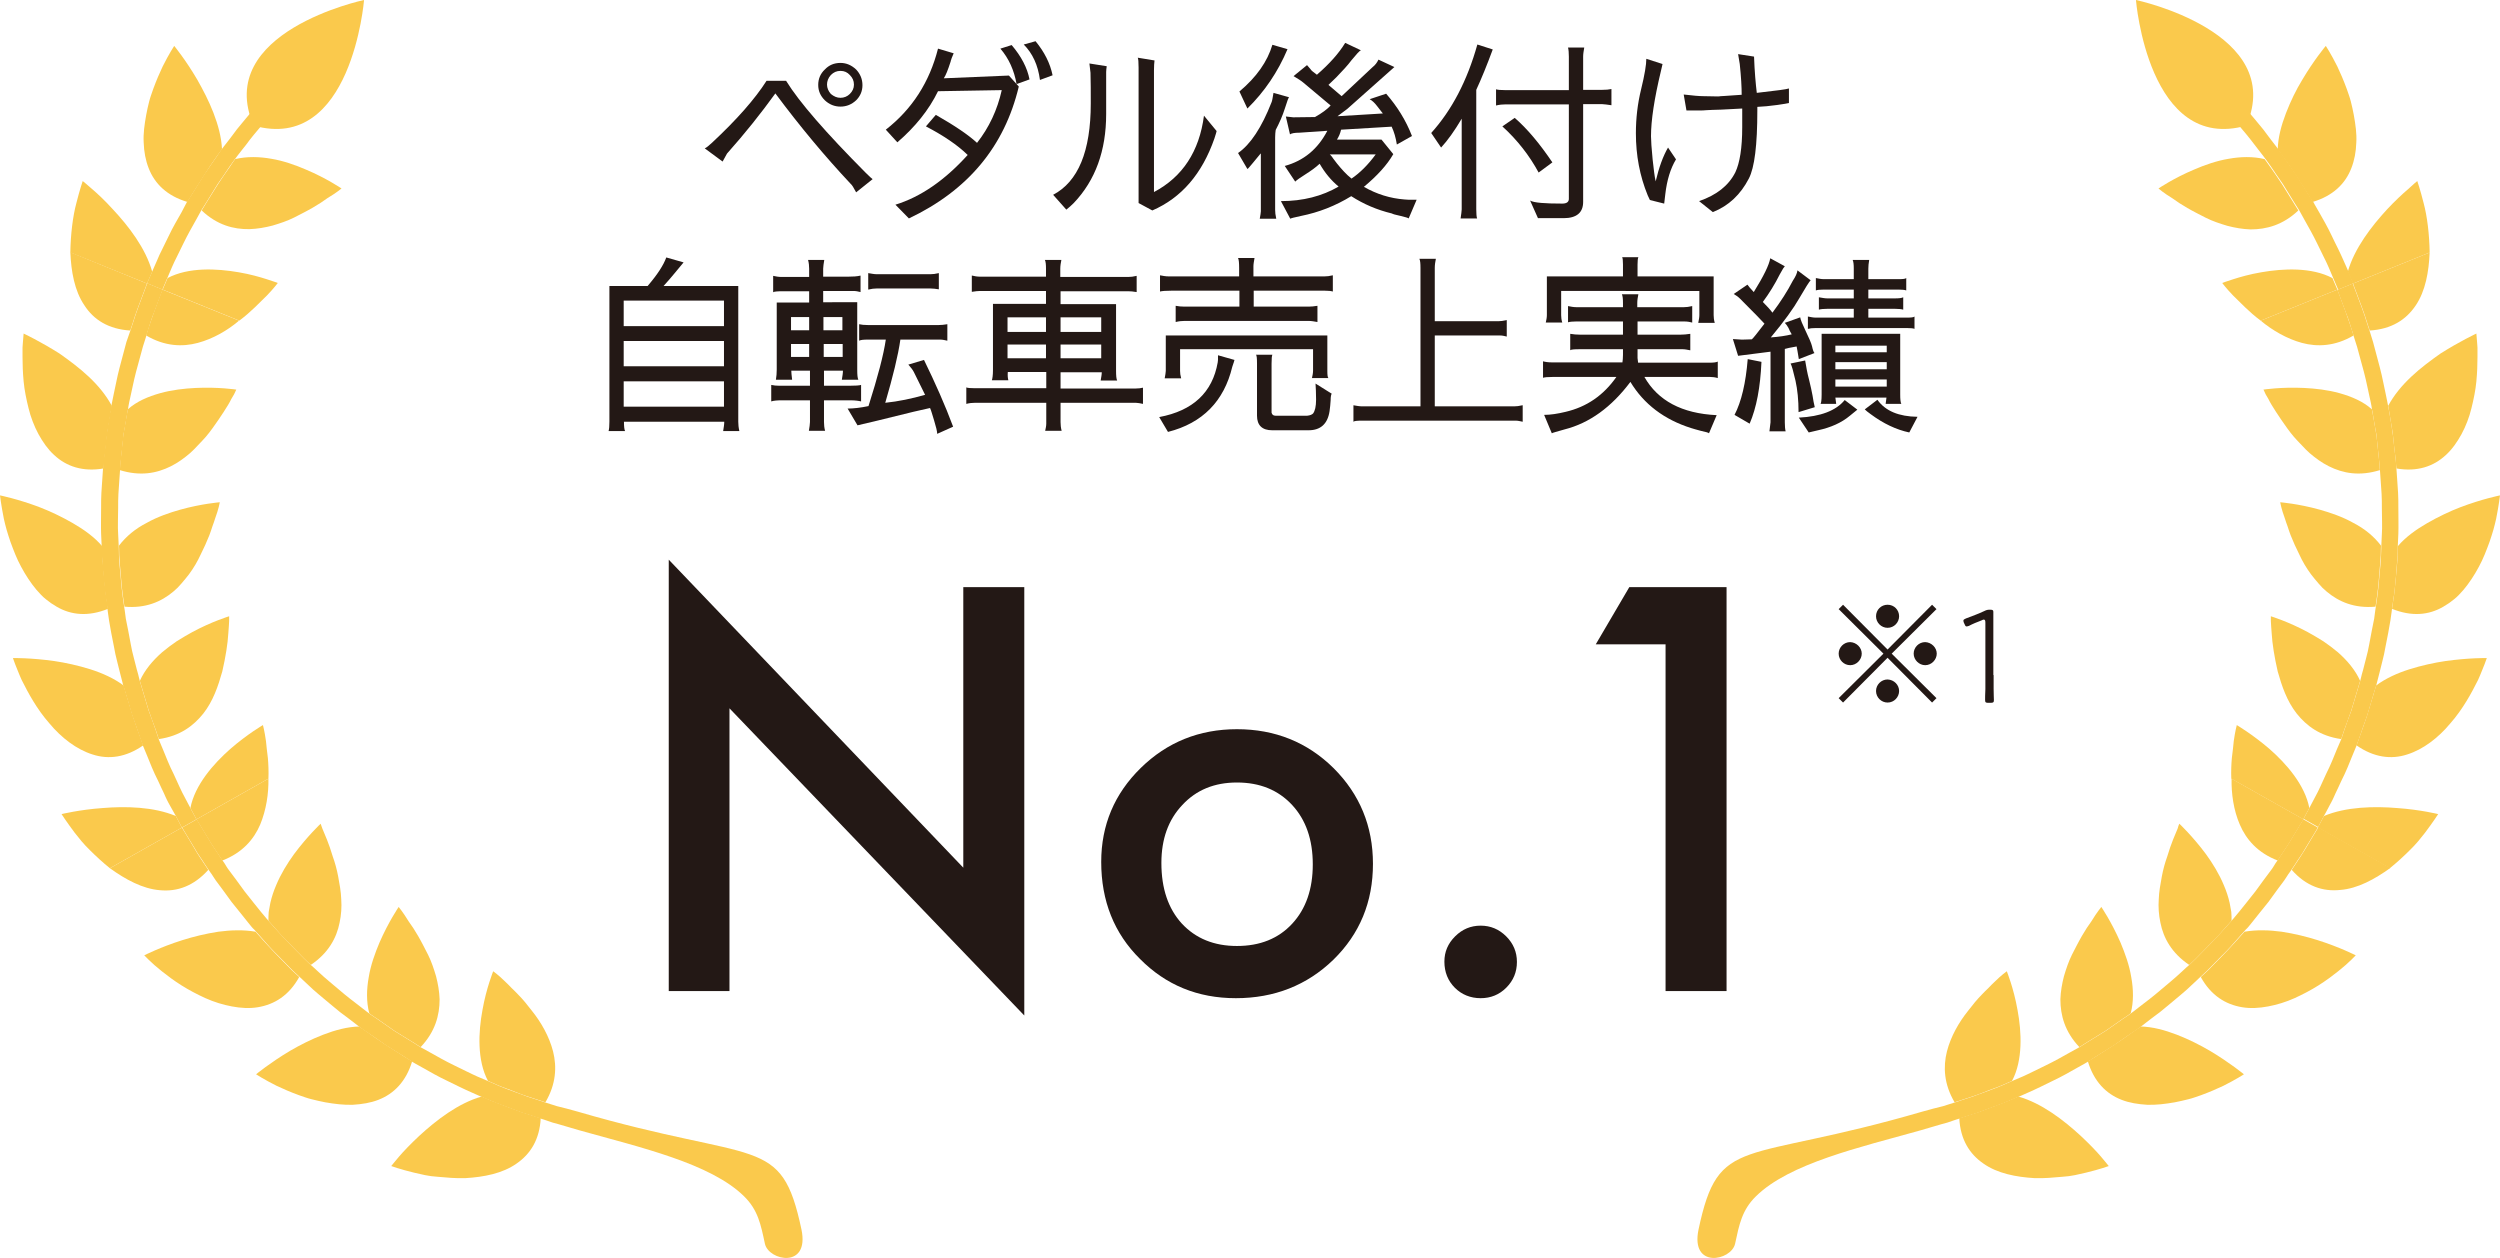
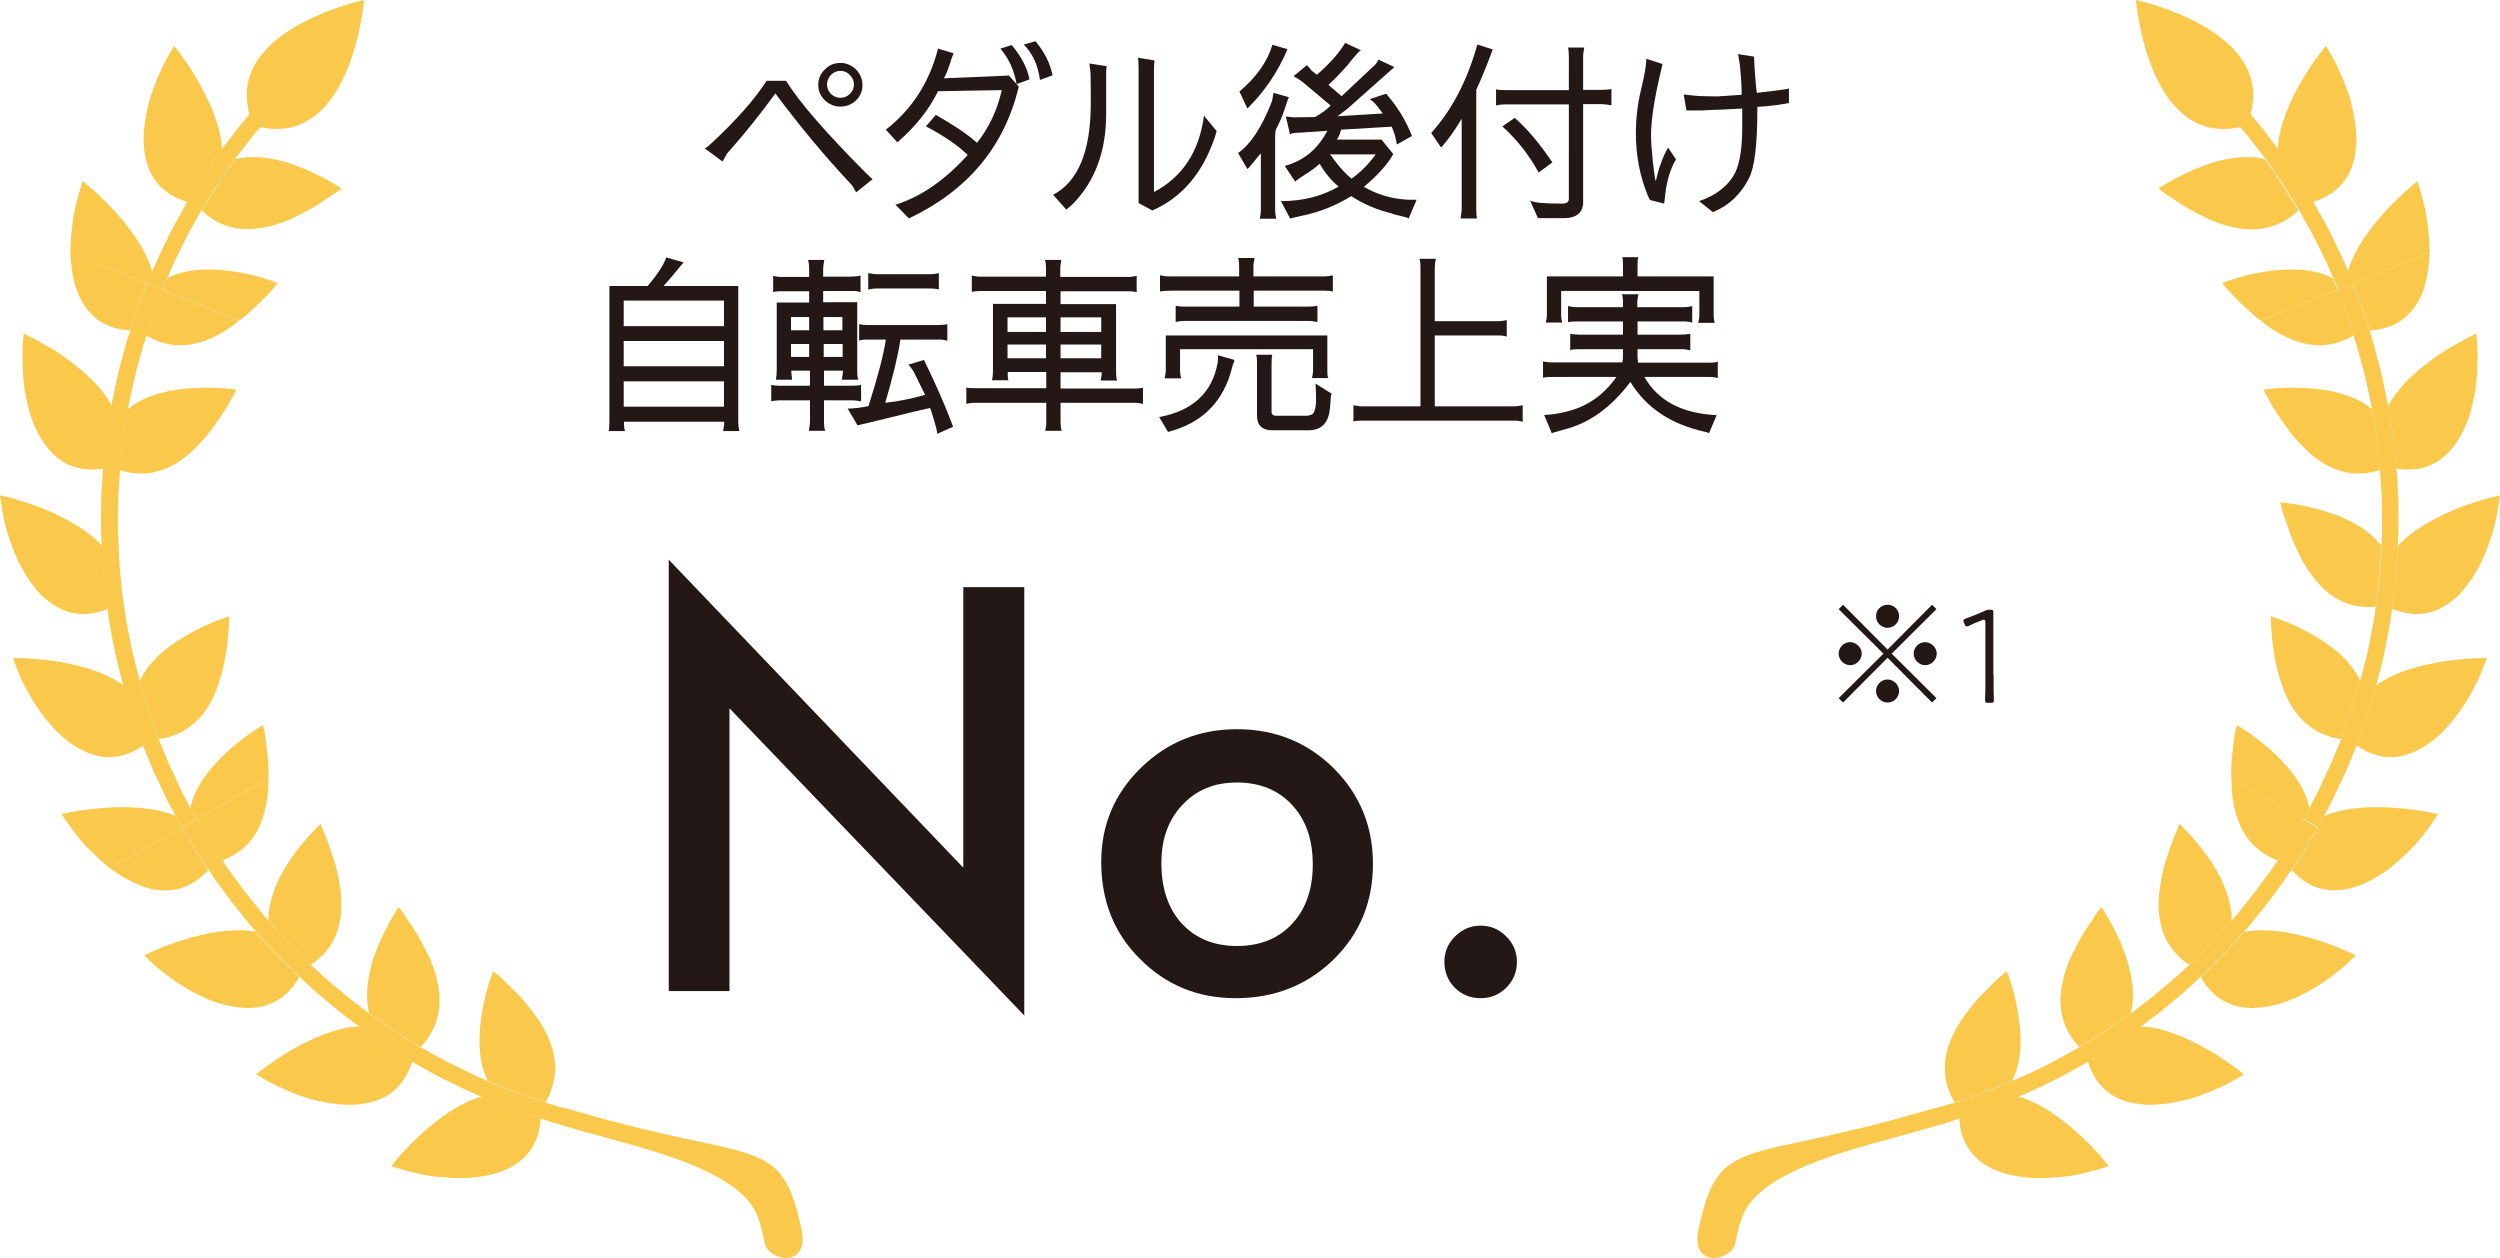
<svg xmlns="http://www.w3.org/2000/svg" version="1.1" id="レイヤー_1" x="0px" y="0px" viewBox="0 0 90.99 45.77" style="enable-background:new 0 0 90.99 45.77;" xml:space="preserve">
  <style type="text/css">
	.st0{fill:#FAC94C;}
	.st1{fill:#231815;}
</style>
  <g>
    <g>
      <g>
        <g>
          <path class="st0" d="M13.25,0c0,0-0.45,5.59-4.02,4.57C7.76,1.16,13.25,0,13.25,0z" />
          <g>
            <g>
              <path class="st0" d="M7.58,31.66c0,0-0.06-0.09-0.16-0.24C7.33,31.28,7.2,31.1,7.09,30.9c-0.23-0.39-0.47-0.78-0.47-0.78        L4,31.6c0.57,0.41,1.19,0.75,1.82,0.8C6.45,32.46,7.05,32.25,7.58,31.66z" />
              <path class="st0" d="M9.77,28.34l-2.62,1.48c0,0,0.23,0.38,0.46,0.76c0.11,0.19,0.24,0.37,0.33,0.51        c0.09,0.14,0.15,0.23,0.15,0.23c0.73-0.28,1.15-0.77,1.38-1.31C9.69,29.48,9.78,28.88,9.77,28.34z" />
              <path class="st0" d="M5.25,34.77c0,0,0.06,0.06,0.17,0.17c0.11,0.11,0.27,0.25,0.47,0.41c0.2,0.16,0.44,0.34,0.71,0.51        c0.27,0.17,0.57,0.33,0.88,0.47c0.31,0.14,0.64,0.24,0.96,0.3c0.32,0.06,0.64,0.08,0.94,0.03c0.61-0.1,1.14-0.43,1.51-1.1        c0,0-0.11-0.1-0.26-0.24c-0.15-0.15-0.35-0.36-0.55-0.56c-0.2-0.2-0.39-0.42-0.54-0.58c-0.14-0.16-0.24-0.27-0.24-0.27        c-0.11-0.02-0.22-0.03-0.33-0.04c-0.11-0.01-0.22-0.01-0.34-0.01c-0.22,0-0.45,0.02-0.68,0.05c-0.46,0.07-0.91,0.18-1.32,0.31        C5.84,34.47,5.25,34.77,5.25,34.77z" />
              <path class="st0" d="M11.67,29.98c0,0-0.48,0.45-0.97,1.11c-0.24,0.33-0.48,0.72-0.65,1.13c-0.09,0.21-0.16,0.42-0.21,0.64        c-0.02,0.11-0.04,0.22-0.06,0.33c-0.01,0.11-0.01,0.22-0.01,0.32c0,0,0.09,0.1,0.23,0.26c0.14,0.16,0.32,0.37,0.52,0.56        c0.2,0.2,0.39,0.4,0.54,0.55c0.15,0.14,0.25,0.24,0.25,0.24c0.64-0.43,0.94-0.98,1.05-1.54c0.06-0.28,0.08-0.57,0.06-0.85        c-0.01-0.28-0.06-0.55-0.11-0.82c-0.05-0.27-0.12-0.52-0.2-0.74c-0.07-0.23-0.14-0.44-0.21-0.61        c-0.07-0.17-0.13-0.31-0.17-0.41C11.69,30.03,11.67,29.98,11.67,29.98z" />
              <path class="st0" d="M9.32,39.1c0,0,0.29,0.19,0.75,0.42c0.23,0.11,0.51,0.23,0.81,0.34c0.15,0.05,0.3,0.11,0.47,0.15        c0.16,0.04,0.33,0.08,0.49,0.11c0.34,0.06,0.67,0.1,1,0.09c0.33-0.02,0.65-0.07,0.93-0.18c0.57-0.22,1.01-0.67,1.23-1.4        c0,0-0.49-0.3-0.97-0.61c-0.24-0.16-0.47-0.32-0.65-0.45c-0.09-0.06-0.16-0.11-0.22-0.15c-0.05-0.04-0.08-0.06-0.08-0.06        c-0.43,0.01-0.88,0.13-1.32,0.3c-0.44,0.17-0.85,0.38-1.21,0.59C9.83,38.68,9.32,39.1,9.32,39.1z" />
              <path class="st0" d="M14.51,33.01c0,0-0.37,0.54-0.7,1.3c-0.16,0.38-0.32,0.82-0.39,1.26c-0.08,0.44-0.09,0.89,0.02,1.31        c0,0,0.03,0.02,0.08,0.06c0.05,0.04,0.12,0.08,0.21,0.14c0.17,0.12,0.4,0.28,0.63,0.44c0.48,0.29,0.95,0.59,0.95,0.59        c0.53-0.56,0.69-1.16,0.69-1.74c-0.01-0.29-0.06-0.57-0.13-0.84c-0.08-0.27-0.17-0.54-0.29-0.78        c-0.06-0.12-0.12-0.24-0.18-0.35c-0.06-0.11-0.12-0.23-0.18-0.33c-0.12-0.21-0.24-0.39-0.35-0.54        C14.67,33.2,14.51,33.01,14.51,33.01z" />
              <path class="st0" d="M14.24,42.44c0,0,0.33,0.12,0.83,0.24c0.12,0.03,0.26,0.06,0.4,0.09c0.14,0.03,0.3,0.05,0.46,0.06        c0.32,0.03,0.66,0.06,1,0.05c0.68-0.04,1.36-0.17,1.87-0.53c0.51-0.35,0.84-0.88,0.88-1.65c0,0-0.13-0.04-0.34-0.11        c-0.1-0.03-0.22-0.07-0.35-0.11c-0.13-0.05-0.26-0.1-0.4-0.15c-0.27-0.1-0.54-0.2-0.73-0.28c-0.2-0.09-0.33-0.14-0.33-0.14        c-0.85,0.24-1.65,0.86-2.27,1.43c-0.31,0.29-0.57,0.56-0.74,0.76S14.24,42.44,14.24,42.44z" />
              <path class="st0" d="M17.95,35.35c0,0-0.06,0.15-0.14,0.4c-0.08,0.25-0.18,0.61-0.25,1.01c-0.15,0.8-0.2,1.83,0.2,2.58        c0,0,0.13,0.06,0.32,0.14c0.19,0.09,0.46,0.17,0.72,0.28c0.13,0.05,0.26,0.1,0.38,0.14c0.12,0.04,0.24,0.08,0.34,0.11        c0.2,0.06,0.33,0.11,0.33,0.11c0.39-0.66,0.42-1.29,0.28-1.85c-0.14-0.55-0.44-1.07-0.77-1.48c-0.16-0.21-0.33-0.42-0.5-0.59        c-0.08-0.09-0.16-0.16-0.24-0.24c-0.07-0.08-0.15-0.15-0.22-0.22C18.15,35.49,17.95,35.35,17.95,35.35z" />
            </g>
            <g>
              <path class="st0" d="M4.74,12.03c0,0,0.04-0.11,0.09-0.27c0.05-0.16,0.12-0.38,0.2-0.59c0.16-0.43,0.32-0.85,0.32-0.85        L2.56,9.18c0.03,0.7,0.15,1.4,0.51,1.93C3.41,11.64,3.95,11.98,4.74,12.03z" />
              <path class="st0" d="M8.7,11.67l-2.79-1.13c0,0-0.16,0.41-0.31,0.83c-0.08,0.21-0.14,0.42-0.2,0.58        c-0.05,0.16-0.08,0.26-0.08,0.26c0.68,0.4,1.32,0.42,1.88,0.27C7.76,12.33,8.29,12.02,8.7,11.67z" />
              <path class="st0" d="M0.86,12.14c0,0-0.01,0.09-0.02,0.24c-0.01,0.08-0.01,0.17-0.02,0.27c0,0.11,0,0.22,0,0.35        c0,0.26,0.01,0.56,0.04,0.88c0.03,0.32,0.1,0.66,0.18,0.98c0.04,0.16,0.09,0.33,0.15,0.48c0.06,0.16,0.13,0.31,0.21,0.46        c0.16,0.29,0.34,0.55,0.57,0.76c0.45,0.42,1.05,0.62,1.8,0.49c0,0,0-0.04,0.01-0.1c0-0.06,0.01-0.15,0.02-0.26        c0.03-0.21,0.06-0.5,0.09-0.79c0.01-0.14,0.04-0.28,0.06-0.42c0.02-0.13,0.04-0.26,0.06-0.36c0.03-0.21,0.06-0.35,0.06-0.35        c-0.21-0.39-0.5-0.74-0.84-1.06c-0.34-0.32-0.72-0.6-1.06-0.84C1.46,12.42,0.86,12.14,0.86,12.14z" />
              <path class="st0" d="M8.6,14.18c0,0-0.65-0.1-1.48-0.06c-0.41,0.02-0.86,0.07-1.29,0.19c-0.43,0.12-0.86,0.3-1.18,0.59        c0,0-0.02,0.14-0.06,0.34c-0.02,0.1-0.04,0.22-0.06,0.35c-0.02,0.13-0.05,0.27-0.06,0.41c-0.03,0.28-0.06,0.55-0.08,0.76        c-0.01,0.11-0.02,0.19-0.02,0.25c0,0.06-0.01,0.1-0.01,0.1c0.74,0.23,1.34,0.12,1.86-0.14c0.26-0.13,0.49-0.3,0.7-0.48        c0.1-0.09,0.2-0.19,0.29-0.29c0.1-0.1,0.19-0.2,0.28-0.3c0.18-0.21,0.32-0.42,0.46-0.62c0.14-0.2,0.25-0.38,0.35-0.54        c0.05-0.08,0.09-0.16,0.12-0.22c0.04-0.07,0.07-0.12,0.1-0.17C8.58,14.23,8.6,14.18,8.6,14.18z" />
              <path class="st0" d="M0,18.03c0,0,0.04,0.35,0.14,0.85c0.03,0.13,0.06,0.26,0.1,0.4c0.04,0.14,0.09,0.29,0.14,0.44        c0.11,0.3,0.23,0.62,0.39,0.91c0.16,0.3,0.35,0.59,0.56,0.84c0.11,0.12,0.21,0.24,0.34,0.34c0.12,0.1,0.25,0.19,0.39,0.27        c0.53,0.31,1.15,0.37,1.87,0.08c0,0-0.02-0.14-0.05-0.35c-0.04-0.21-0.06-0.5-0.09-0.78c-0.02-0.29-0.06-0.57-0.06-0.79        c-0.01-0.22-0.01-0.36-0.01-0.36c-0.28-0.33-0.67-0.61-1.07-0.84c-0.4-0.23-0.82-0.43-1.21-0.58C0.65,18.16,0,18.03,0,18.03z" />
-               <path class="st0" d="M8,18.28c0,0-0.65,0.05-1.44,0.27c-0.39,0.11-0.83,0.26-1.22,0.48c-0.41,0.21-0.75,0.49-1.01,0.83        c0,0,0.01,0.14,0.01,0.35c0.01,0.21,0.04,0.49,0.06,0.76c0.02,0.28,0.05,0.56,0.08,0.76c0.03,0.21,0.05,0.35,0.05,0.35        c0.77,0.07,1.34-0.18,1.78-0.55c0.11-0.09,0.21-0.19,0.3-0.3c0.09-0.11,0.19-0.22,0.27-0.33c0.17-0.23,0.31-0.47,0.42-0.71        c0.12-0.24,0.23-0.48,0.32-0.71c0.04-0.11,0.08-0.22,0.11-0.32c0.04-0.1,0.07-0.2,0.1-0.29C7.96,18.52,8,18.28,8,18.28z" />
              <path class="st0" d="M0.47,23.95c0,0,0.03,0.08,0.08,0.22c0.06,0.14,0.13,0.34,0.24,0.58c0.23,0.46,0.55,1.06,1.01,1.58        c0.43,0.52,0.99,0.95,1.57,1.13c0.58,0.19,1.21,0.11,1.84-0.33c0,0-0.01-0.03-0.03-0.09c-0.02-0.06-0.05-0.14-0.09-0.25        c-0.07-0.2-0.17-0.47-0.26-0.74c-0.17-0.55-0.33-1.1-0.33-1.1c-0.35-0.26-0.77-0.45-1.21-0.59c-0.22-0.07-0.45-0.13-0.67-0.18        c-0.22-0.05-0.44-0.09-0.64-0.12C1.14,23.94,0.47,23.95,0.47,23.95z" />
              <path class="st0" d="M8.34,22.43c0,0-0.63,0.19-1.35,0.58c-0.18,0.1-0.37,0.21-0.56,0.33c-0.18,0.12-0.36,0.26-0.53,0.4        c-0.34,0.3-0.63,0.64-0.81,1.04c0,0,0.16,0.53,0.32,1.07c0.09,0.26,0.19,0.53,0.26,0.72c0.03,0.1,0.06,0.18,0.08,0.24        c0.02,0.06,0.03,0.09,0.03,0.09c0.77-0.11,1.26-0.48,1.62-0.93c0.36-0.46,0.54-1,0.69-1.53c0.12-0.52,0.2-1.02,0.22-1.39        c0.01-0.18,0.03-0.34,0.03-0.45C8.34,22.49,8.34,22.43,8.34,22.43z" />
              <path class="st0" d="M2.24,29.63c0,0,0.18,0.28,0.48,0.68c0.08,0.1,0.16,0.2,0.25,0.31c0.09,0.11,0.2,0.22,0.31,0.33        C3.5,31.17,3.74,31.39,4,31.6l2.62-1.48L6.4,29.7c-0.81-0.34-1.83-0.36-2.67-0.29C2.89,29.47,2.24,29.63,2.24,29.63z" />
              <path class="st0" d="M6.93,29.41l0.22,0.41l2.62-1.48c0.01-0.26,0-0.52-0.02-0.75c-0.01-0.11-0.03-0.22-0.04-0.33        c-0.01-0.1-0.02-0.2-0.03-0.29c-0.05-0.36-0.11-0.58-0.11-0.58S9,26.72,8.38,27.26C7.77,27.8,7.09,28.57,6.93,29.41z" />
              <path class="st0" d="M5.78,26.91c0,0-0.01-0.03-0.03-0.09c-0.02-0.06-0.05-0.14-0.08-0.24c-0.07-0.2-0.16-0.46-0.26-0.72        c-0.16-0.53-0.32-1.07-0.32-1.07s-0.01-0.04-0.03-0.12c-0.02-0.07-0.04-0.18-0.08-0.3c-0.03-0.13-0.07-0.27-0.11-0.43        c-0.02-0.08-0.04-0.16-0.06-0.24c-0.02-0.08-0.03-0.17-0.05-0.25c-0.06-0.34-0.13-0.68-0.18-0.93        c-0.03-0.26-0.06-0.43-0.06-0.43s-0.02-0.14-0.05-0.35c-0.03-0.21-0.06-0.48-0.08-0.76c-0.02-0.28-0.06-0.55-0.06-0.76        C4.33,20,4.32,19.86,4.32,19.86s-0.01-0.17-0.02-0.43c-0.02-0.26,0-0.6,0-0.95c0-0.17,0-0.34,0.01-0.51        c0.01-0.16,0.02-0.31,0.03-0.44c0.02-0.26,0.03-0.43,0.03-0.43s0-0.04,0.01-0.1c0-0.06,0.01-0.15,0.02-0.25        c0.02-0.21,0.05-0.49,0.08-0.76c0.01-0.14,0.03-0.28,0.06-0.41c0.02-0.13,0.04-0.25,0.06-0.35c0.03-0.21,0.06-0.34,0.06-0.34        s0.02-0.17,0.08-0.42c0.06-0.25,0.12-0.59,0.21-0.93c0.09-0.33,0.18-0.67,0.25-0.92c0.08-0.25,0.13-0.41,0.13-0.41        s0.03-0.11,0.08-0.26c0.05-0.16,0.11-0.37,0.2-0.58c0.16-0.42,0.31-0.83,0.31-0.83l-0.56-0.23c0,0-0.16,0.43-0.32,0.85        c-0.08,0.21-0.15,0.43-0.2,0.59c-0.05,0.16-0.09,0.27-0.09,0.27S4.69,12.2,4.6,12.45c-0.07,0.26-0.16,0.6-0.25,0.94        c-0.09,0.34-0.15,0.69-0.21,0.95c-0.06,0.26-0.08,0.43-0.09,0.43c0,0-0.02,0.14-0.06,0.35c-0.02,0.11-0.04,0.23-0.06,0.36        c-0.02,0.13-0.04,0.27-0.06,0.42c-0.03,0.29-0.06,0.57-0.09,0.79c-0.01,0.11-0.02,0.2-0.02,0.26c0,0.06-0.01,0.1-0.01,0.1        s-0.01,0.18-0.03,0.44c-0.01,0.13-0.02,0.29-0.03,0.45c-0.01,0.17-0.01,0.34-0.01,0.52c0,0.35-0.01,0.71,0,0.97        c0.01,0.26,0.02,0.44,0.02,0.44s0,0.14,0.01,0.36c0.01,0.21,0.04,0.5,0.06,0.79c0.03,0.29,0.05,0.57,0.09,0.78        c0.03,0.21,0.05,0.35,0.05,0.35s0.02,0.18,0.06,0.44c0.04,0.26,0.11,0.61,0.18,0.96c0.02,0.09,0.03,0.17,0.05,0.26        c0.02,0.08,0.04,0.17,0.06,0.25c0.04,0.16,0.08,0.31,0.11,0.44c0.03,0.13,0.06,0.24,0.08,0.31c0.02,0.07,0.03,0.12,0.03,0.12        s0.17,0.55,0.33,1.1c0.1,0.27,0.19,0.54,0.26,0.74c0.04,0.1,0.06,0.19,0.09,0.25c0.02,0.06,0.03,0.09,0.03,0.09        s0.07,0.16,0.17,0.41c0.1,0.25,0.23,0.58,0.39,0.89c0.07,0.16,0.15,0.32,0.22,0.47c0.03,0.08,0.07,0.15,0.1,0.22        c0.03,0.07,0.07,0.13,0.1,0.19C6.31,29.54,6.4,29.7,6.4,29.7l0.22,0.42l0.53-0.3l-0.22-0.41c0,0-0.08-0.15-0.2-0.38        c-0.03-0.06-0.06-0.12-0.1-0.19c-0.03-0.07-0.07-0.14-0.1-0.21c-0.07-0.15-0.14-0.3-0.21-0.46c-0.16-0.31-0.28-0.63-0.38-0.87        C5.84,27.07,5.78,26.91,5.78,26.91z" />
            </g>
            <g>
              <path class="st0" d="M6.34,1.67c0,0-0.19,0.29-0.42,0.75C5.81,2.65,5.69,2.93,5.58,3.23c-0.05,0.15-0.11,0.3-0.15,0.46        c-0.04,0.16-0.08,0.33-0.11,0.5c-0.06,0.34-0.11,0.67-0.09,1C5.24,5.52,5.3,5.84,5.41,6.12c0.22,0.57,0.67,1.01,1.41,1.23        c0,0,0.3-0.49,0.61-0.97C7.58,6.14,7.74,5.9,7.87,5.72c0.06-0.09,0.11-0.16,0.15-0.21c0.04-0.05,0.06-0.08,0.06-0.08        C8.06,5,7.94,4.55,7.77,4.11C7.6,3.67,7.39,3.27,7.18,2.9C6.76,2.18,6.34,1.67,6.34,1.67z" />
              <path class="st0" d="M12.43,6.86c0,0-0.54-0.37-1.3-0.69c-0.37-0.16-0.82-0.32-1.25-0.39C9.44,5.7,8.99,5.69,8.56,5.79        c0,0-0.02,0.03-0.06,0.08C8.47,5.92,8.42,5.99,8.36,6.08c-0.12,0.17-0.28,0.4-0.43,0.63C7.63,7.18,7.34,7.66,7.34,7.66        C7.9,8.19,8.5,8.35,9.08,8.34c0.29-0.01,0.57-0.06,0.84-0.13c0.27-0.08,0.54-0.17,0.78-0.29c0.12-0.06,0.24-0.12,0.35-0.18        c0.11-0.06,0.23-0.12,0.33-0.18c0.21-0.12,0.39-0.24,0.54-0.35C12.24,7.02,12.43,6.86,12.43,6.86z" />
              <path class="st0" d="M3.01,6.59c0,0-0.11,0.32-0.23,0.8c-0.13,0.48-0.21,1.14-0.22,1.8l2.79,1.13l0.19-0.43        C5.3,9.03,4.68,8.23,4.1,7.61C3.82,7.3,3.54,7.04,3.34,6.87C3.14,6.69,3.01,6.59,3.01,6.59z" />
              <path class="st0" d="M6.1,10.12l-0.18,0.42l2.79,1.13c0.43-0.32,0.75-0.67,1.01-0.92c0.25-0.26,0.39-0.45,0.39-0.45        s-0.15-0.06-0.41-0.14c-0.25-0.08-0.6-0.18-1.01-0.25C7.88,9.77,6.86,9.72,6.1,10.12z" />
            </g>
          </g>
          <g>
            <path class="st0" d="M9.58,3.58C9.4,3.77,9.17,4.04,8.95,4.31c-0.11,0.14-0.23,0.27-0.33,0.4c-0.1,0.13-0.19,0.26-0.27,0.36       C8.18,5.29,8.07,5.43,8.07,5.43S8.05,5.46,8.01,5.51C7.98,5.56,7.93,5.63,7.87,5.72C7.74,5.9,7.58,6.14,7.42,6.37       c-0.3,0.49-0.61,0.97-0.61,0.97S6.73,7.5,6.6,7.74C6.47,7.97,6.29,8.27,6.14,8.59C6.06,8.75,5.98,8.91,5.91,9.06       C5.83,9.21,5.77,9.35,5.72,9.47C5.61,9.72,5.54,9.88,5.54,9.88l-0.19,0.43l0.56,0.23l0.18-0.42c0,0,0.07-0.16,0.17-0.4       c0.05-0.12,0.12-0.26,0.19-0.4c0.07-0.15,0.15-0.3,0.22-0.45c0.15-0.31,0.32-0.61,0.45-0.84c0.13-0.23,0.21-0.38,0.21-0.38       s0.3-0.47,0.59-0.95c0.16-0.23,0.32-0.46,0.43-0.63c0.06-0.09,0.11-0.16,0.15-0.21c0.03-0.05,0.06-0.08,0.06-0.08       s0.1-0.14,0.26-0.34C8.9,5.34,9,5.22,9.09,5.09c0.1-0.13,0.21-0.26,0.32-0.39c0.22-0.26,0.44-0.53,0.62-0.72       c0.08-0.08,0.14-0.15,0.19-0.2L9.79,3.35C9.74,3.41,9.67,3.49,9.58,3.58z" />
          </g>
        </g>
        <path class="st0" d="M21.03,40.46c-0.28-0.08-0.55-0.15-0.76-0.2c-0.25-0.08-0.41-0.13-0.41-0.13s-0.13-0.04-0.33-0.11     c-0.1-0.03-0.22-0.07-0.34-0.11c-0.12-0.05-0.25-0.09-0.38-0.14c-0.26-0.1-0.53-0.19-0.72-0.28c-0.19-0.08-0.32-0.14-0.32-0.14     s-0.16-0.07-0.4-0.17c-0.12-0.05-0.25-0.12-0.4-0.19c-0.15-0.07-0.3-0.15-0.45-0.22c-0.31-0.15-0.61-0.32-0.84-0.45     c-0.23-0.13-0.38-0.21-0.38-0.21s-0.47-0.3-0.95-0.59c-0.23-0.16-0.46-0.32-0.63-0.44c-0.09-0.06-0.16-0.11-0.21-0.14     c-0.05-0.04-0.08-0.06-0.08-0.06s-0.14-0.1-0.34-0.26c-0.1-0.08-0.22-0.17-0.35-0.27c-0.13-0.1-0.26-0.21-0.39-0.32     c-0.26-0.22-0.53-0.44-0.72-0.62c-0.19-0.18-0.32-0.29-0.32-0.29s-0.1-0.09-0.25-0.24c-0.15-0.15-0.34-0.35-0.54-0.55     c-0.2-0.2-0.38-0.41-0.52-0.56c-0.14-0.16-0.23-0.26-0.23-0.26s-0.03-0.03-0.08-0.09c-0.05-0.06-0.12-0.14-0.2-0.24     c-0.16-0.2-0.38-0.47-0.59-0.74c-0.2-0.28-0.41-0.56-0.56-0.76c-0.08-0.1-0.13-0.2-0.17-0.26c-0.04-0.06-0.07-0.1-0.07-0.1     s-0.06-0.09-0.15-0.23c-0.09-0.14-0.22-0.32-0.33-0.51c-0.23-0.38-0.46-0.76-0.46-0.76l-0.53,0.3c0,0,0.23,0.39,0.47,0.78     c0.11,0.2,0.25,0.38,0.34,0.53c0.09,0.14,0.16,0.24,0.16,0.24s0.03,0.04,0.07,0.1c0.05,0.06,0.1,0.16,0.18,0.27     c0.16,0.21,0.37,0.5,0.58,0.79c0.22,0.28,0.45,0.55,0.61,0.76c0.08,0.1,0.15,0.19,0.21,0.24c0.05,0.06,0.08,0.09,0.08,0.09     s0.1,0.11,0.24,0.27c0.14,0.16,0.33,0.38,0.54,0.58c0.2,0.2,0.4,0.41,0.55,0.56c0.16,0.15,0.26,0.24,0.26,0.24     s0.13,0.12,0.32,0.3c0.19,0.19,0.47,0.41,0.74,0.64c0.14,0.11,0.27,0.23,0.4,0.33c0.13,0.1,0.26,0.19,0.36,0.27     c0.21,0.16,0.35,0.27,0.35,0.27s0.03,0.02,0.08,0.06c0.05,0.04,0.13,0.09,0.22,0.15c0.18,0.12,0.41,0.28,0.65,0.45     c0.49,0.3,0.97,0.61,0.97,0.61s0.15,0.09,0.39,0.22c0.23,0.13,0.54,0.31,0.86,0.46c0.16,0.08,0.32,0.16,0.47,0.23     c0.15,0.07,0.29,0.14,0.41,0.19c0.24,0.11,0.41,0.18,0.41,0.18s0.13,0.06,0.33,0.14c0.2,0.09,0.47,0.18,0.73,0.28     c0.13,0.05,0.27,0.1,0.4,0.15c0.13,0.04,0.25,0.08,0.35,0.11c0.21,0.07,0.34,0.11,0.34,0.11s0.17,0.05,0.42,0.14     c0.24,0.06,0.65,0.19,0.97,0.28c2.21,0.62,4.77,1.2,5.99,2.4c0.51,0.5,0.61,1.03,0.76,1.73c0.14,0.62,1.63,0.92,1.33-0.52     C28.43,41.26,27.61,42.38,21.03,40.46z" />
      </g>
    </g>
    <g>
      <g>
        <g>
          <path class="st0" d="M77.74,0c0,0,0.45,5.59,4.02,4.57C83.22,1.16,77.74,0,77.74,0z" />
          <g>
            <g>
              <path class="st0" d="M83.41,31.66c0,0,0.06-0.09,0.16-0.24c0.09-0.14,0.22-0.33,0.34-0.53c0.23-0.39,0.47-0.78,0.47-0.78        l2.62,1.48c-0.57,0.41-1.19,0.75-1.82,0.8C84.54,32.46,83.93,32.25,83.41,31.66z" />
              <path class="st0" d="M81.22,28.34l2.62,1.48c0,0-0.23,0.38-0.46,0.76c-0.11,0.19-0.24,0.37-0.33,0.51        c-0.09,0.14-0.15,0.23-0.15,0.23c-0.73-0.28-1.15-0.77-1.38-1.31C81.29,29.48,81.21,28.88,81.22,28.34z" />
              <path class="st0" d="M85.74,34.77c0,0-0.06,0.06-0.17,0.17c-0.11,0.11-0.27,0.25-0.47,0.41c-0.2,0.16-0.44,0.34-0.71,0.51        c-0.27,0.17-0.57,0.33-0.88,0.47c-0.31,0.14-0.64,0.24-0.96,0.3c-0.32,0.06-0.64,0.08-0.94,0.03c-0.61-0.1-1.14-0.43-1.51-1.1        c0,0,0.11-0.1,0.26-0.24c0.15-0.15,0.35-0.36,0.55-0.56c0.2-0.2,0.39-0.42,0.54-0.58c0.14-0.16,0.24-0.27,0.24-0.27        c0.11-0.02,0.22-0.03,0.33-0.04c0.11-0.01,0.22-0.01,0.34-0.01c0.22,0,0.45,0.02,0.68,0.05c0.46,0.07,0.91,0.18,1.32,0.31        C85.15,34.47,85.74,34.77,85.74,34.77z" />
              <path class="st0" d="M79.32,29.98c0,0,0.48,0.45,0.97,1.11c0.24,0.33,0.48,0.72,0.65,1.13c0.09,0.21,0.16,0.42,0.21,0.64        c0.02,0.11,0.04,0.22,0.06,0.33c0.01,0.11,0.01,0.22,0.01,0.32c0,0-0.09,0.1-0.23,0.26c-0.14,0.16-0.32,0.37-0.52,0.56        c-0.2,0.2-0.39,0.4-0.54,0.55c-0.15,0.14-0.25,0.24-0.25,0.24c-0.64-0.43-0.94-0.98-1.05-1.54c-0.06-0.28-0.08-0.57-0.06-0.85        c0.01-0.28,0.06-0.55,0.11-0.82c0.05-0.27,0.12-0.52,0.2-0.74c0.07-0.23,0.14-0.44,0.21-0.61c0.07-0.17,0.13-0.31,0.17-0.41        C79.29,30.03,79.32,29.98,79.32,29.98z" />
              <path class="st0" d="M81.67,39.1c0,0-0.29,0.19-0.75,0.42c-0.23,0.11-0.51,0.23-0.81,0.34c-0.15,0.05-0.3,0.11-0.47,0.15        c-0.16,0.04-0.33,0.08-0.49,0.11c-0.34,0.06-0.67,0.1-1,0.09c-0.33-0.02-0.65-0.07-0.93-0.18c-0.57-0.22-1.01-0.67-1.23-1.4        c0,0,0.49-0.3,0.97-0.61c0.24-0.16,0.47-0.32,0.65-0.45c0.09-0.06,0.16-0.11,0.22-0.15c0.05-0.04,0.08-0.06,0.08-0.06        c0.43,0.01,0.88,0.13,1.32,0.3c0.44,0.17,0.85,0.38,1.21,0.59C81.16,38.68,81.67,39.1,81.67,39.1z" />
              <path class="st0" d="M76.48,33.01c0,0,0.37,0.54,0.7,1.3c0.16,0.38,0.32,0.82,0.39,1.26c0.08,0.44,0.09,0.89-0.02,1.31        c0,0-0.03,0.02-0.08,0.06c-0.05,0.04-0.12,0.08-0.21,0.14c-0.17,0.12-0.4,0.28-0.63,0.44c-0.48,0.29-0.95,0.59-0.95,0.59        c-0.53-0.56-0.69-1.16-0.69-1.74c0.01-0.29,0.06-0.57,0.13-0.84c0.08-0.27,0.17-0.54,0.29-0.78c0.06-0.12,0.12-0.24,0.18-0.35        c0.06-0.11,0.12-0.23,0.18-0.33c0.12-0.21,0.24-0.39,0.35-0.54C76.32,33.2,76.48,33.01,76.48,33.01z" />
              <path class="st0" d="M76.75,42.44c0,0-0.33,0.12-0.83,0.24c-0.12,0.03-0.26,0.06-0.4,0.09c-0.14,0.03-0.3,0.05-0.46,0.06        c-0.32,0.03-0.66,0.06-1,0.05c-0.68-0.04-1.36-0.17-1.87-0.53c-0.51-0.35-0.84-0.88-0.88-1.65c0,0,0.13-0.04,0.34-0.11        c0.1-0.03,0.22-0.07,0.35-0.11c0.13-0.05,0.26-0.1,0.4-0.15c0.27-0.1,0.54-0.2,0.73-0.28c0.2-0.09,0.33-0.14,0.33-0.14        c0.85,0.24,1.65,0.86,2.27,1.43c0.31,0.29,0.57,0.56,0.74,0.76S76.75,42.44,76.75,42.44z" />
              <path class="st0" d="M73.04,35.35c0,0,0.06,0.15,0.14,0.4c0.08,0.25,0.18,0.61,0.25,1.01c0.15,0.8,0.2,1.83-0.2,2.58        c0,0-0.13,0.06-0.32,0.14c-0.19,0.09-0.46,0.17-0.72,0.28c-0.13,0.05-0.26,0.1-0.38,0.14c-0.12,0.04-0.24,0.08-0.34,0.11        c-0.2,0.06-0.33,0.11-0.33,0.11c-0.39-0.66-0.42-1.29-0.28-1.85c0.14-0.55,0.44-1.07,0.77-1.48c0.16-0.21,0.33-0.42,0.5-0.59        c0.08-0.09,0.16-0.16,0.24-0.24c0.07-0.08,0.15-0.15,0.22-0.22C72.84,35.49,73.04,35.35,73.04,35.35z" />
            </g>
            <g>
              <path class="st0" d="M86.25,12.03c0,0-0.04-0.11-0.09-0.27c-0.05-0.16-0.12-0.38-0.2-0.59c-0.16-0.43-0.32-0.85-0.32-0.85        l2.79-1.13c-0.03,0.7-0.15,1.4-0.51,1.93C87.57,11.64,87.04,11.98,86.25,12.03z" />
              <path class="st0" d="M82.28,11.67l2.79-1.13c0,0,0.16,0.41,0.31,0.83c0.08,0.21,0.14,0.42,0.2,0.58        c0.05,0.16,0.08,0.26,0.08,0.26c-0.68,0.4-1.32,0.42-1.88,0.27C83.23,12.33,82.7,12.02,82.28,11.67z" />
              <path class="st0" d="M90.13,12.14c0,0,0.01,0.09,0.02,0.24c0.01,0.08,0.01,0.17,0.02,0.27c0,0.11,0,0.22,0,0.35        c0,0.26-0.01,0.56-0.04,0.88c-0.03,0.32-0.1,0.66-0.18,0.98c-0.04,0.16-0.09,0.33-0.15,0.48c-0.06,0.16-0.13,0.31-0.21,0.46        c-0.16,0.29-0.34,0.55-0.57,0.76c-0.45,0.42-1.05,0.62-1.8,0.49c0,0,0-0.04-0.01-0.1c0-0.06-0.01-0.15-0.02-0.26        c-0.03-0.21-0.06-0.5-0.09-0.79c-0.01-0.14-0.04-0.28-0.06-0.42c-0.02-0.13-0.04-0.26-0.06-0.36        c-0.03-0.21-0.06-0.35-0.06-0.35c0.21-0.39,0.5-0.74,0.84-1.06c0.34-0.32,0.72-0.6,1.06-0.84        C89.53,12.42,90.13,12.14,90.13,12.14z" />
              <path class="st0" d="M82.38,14.18c0,0,0.65-0.1,1.48-0.06c0.41,0.02,0.86,0.07,1.29,0.19c0.43,0.12,0.86,0.3,1.18,0.59        c0,0,0.02,0.14,0.06,0.34c0.02,0.1,0.04,0.22,0.06,0.35c0.02,0.13,0.05,0.27,0.06,0.41c0.03,0.28,0.06,0.55,0.08,0.76        c0.01,0.11,0.02,0.19,0.02,0.25c0,0.06,0.01,0.1,0.01,0.1c-0.74,0.23-1.34,0.12-1.86-0.14c-0.26-0.13-0.49-0.3-0.7-0.48        c-0.1-0.09-0.2-0.19-0.29-0.29c-0.1-0.1-0.19-0.2-0.28-0.3c-0.18-0.21-0.32-0.42-0.46-0.62c-0.14-0.2-0.25-0.38-0.35-0.54        c-0.05-0.08-0.09-0.16-0.12-0.22c-0.04-0.07-0.07-0.12-0.1-0.17C82.41,14.23,82.38,14.18,82.38,14.18z" />
              <path class="st0" d="M90.99,18.03c0,0-0.04,0.35-0.14,0.85c-0.03,0.13-0.06,0.26-0.1,0.4c-0.04,0.14-0.09,0.29-0.14,0.44        c-0.11,0.3-0.23,0.62-0.39,0.91c-0.16,0.3-0.35,0.59-0.56,0.84c-0.11,0.12-0.21,0.24-0.34,0.34c-0.12,0.1-0.25,0.19-0.39,0.27        c-0.53,0.31-1.15,0.37-1.87,0.08c0,0,0.02-0.14,0.05-0.35c0.04-0.21,0.06-0.5,0.09-0.78c0.02-0.29,0.06-0.57,0.06-0.79        c0.01-0.22,0.01-0.36,0.01-0.36c0.28-0.33,0.67-0.61,1.07-0.84c0.4-0.23,0.82-0.43,1.21-0.58        C90.34,18.16,90.99,18.03,90.99,18.03z" />
              <path class="st0" d="M82.99,18.28c0,0,0.65,0.05,1.44,0.27c0.39,0.11,0.83,0.26,1.22,0.48c0.41,0.21,0.75,0.49,1.01,0.83        c0,0-0.01,0.14-0.01,0.35c-0.01,0.21-0.04,0.49-0.06,0.76c-0.02,0.28-0.05,0.56-0.08,0.76c-0.03,0.21-0.05,0.35-0.05,0.35        c-0.77,0.07-1.34-0.18-1.78-0.55c-0.11-0.09-0.21-0.19-0.3-0.3c-0.09-0.11-0.19-0.22-0.27-0.33        c-0.17-0.23-0.31-0.47-0.42-0.71c-0.12-0.24-0.23-0.48-0.32-0.71c-0.04-0.11-0.08-0.22-0.11-0.32c-0.04-0.1-0.07-0.2-0.1-0.29        C83.03,18.52,82.99,18.28,82.99,18.28z" />
              <path class="st0" d="M90.51,23.95c0,0-0.03,0.08-0.08,0.22c-0.06,0.14-0.13,0.34-0.24,0.58c-0.23,0.46-0.55,1.06-1.01,1.58        c-0.43,0.52-0.99,0.95-1.57,1.13c-0.58,0.19-1.21,0.11-1.84-0.33c0,0,0.01-0.03,0.03-0.09c0.02-0.06,0.05-0.14,0.09-0.25        c0.07-0.2,0.17-0.47,0.26-0.74c0.17-0.55,0.33-1.1,0.33-1.1c0.35-0.26,0.77-0.45,1.21-0.59c0.22-0.07,0.45-0.13,0.67-0.18        c0.22-0.05,0.44-0.09,0.64-0.12C89.85,23.94,90.51,23.95,90.51,23.95z" />
              <path class="st0" d="M82.65,22.43c0,0,0.63,0.19,1.35,0.58c0.18,0.1,0.37,0.21,0.56,0.33c0.18,0.12,0.36,0.26,0.53,0.4        c0.34,0.3,0.63,0.64,0.81,1.04c0,0-0.16,0.53-0.32,1.07c-0.09,0.26-0.19,0.53-0.26,0.72c-0.03,0.1-0.06,0.18-0.08,0.24        c-0.02,0.06-0.03,0.09-0.03,0.09c-0.77-0.11-1.26-0.48-1.62-0.93c-0.36-0.46-0.54-1-0.69-1.53c-0.12-0.52-0.2-1.02-0.22-1.39        c-0.01-0.18-0.03-0.34-0.03-0.45C82.65,22.49,82.65,22.43,82.65,22.43z" />
              <path class="st0" d="M88.74,29.63c0,0-0.18,0.28-0.48,0.68c-0.08,0.1-0.16,0.2-0.25,0.31c-0.09,0.11-0.2,0.22-0.31,0.33        c-0.22,0.22-0.46,0.44-0.72,0.65l-2.62-1.48l0.22-0.42c0.81-0.34,1.83-0.36,2.67-0.29C88.1,29.47,88.74,29.63,88.74,29.63z" />
              <path class="st0" d="M84.05,29.41l-0.22,0.41l-2.62-1.48c-0.01-0.26,0-0.52,0.02-0.75c0.01-0.11,0.03-0.22,0.04-0.33        c0.01-0.1,0.02-0.2,0.03-0.29c0.05-0.36,0.11-0.58,0.11-0.58s0.56,0.33,1.18,0.86C83.22,27.8,83.89,28.57,84.05,29.41z" />
              <path class="st0" d="M85.21,26.91c0,0,0.01-0.03,0.03-0.09c0.02-0.06,0.05-0.14,0.08-0.24c0.07-0.2,0.16-0.46,0.26-0.72        c0.16-0.53,0.32-1.07,0.32-1.07s0.01-0.04,0.03-0.12c0.02-0.07,0.04-0.18,0.08-0.3c0.03-0.13,0.07-0.27,0.11-0.43        c0.02-0.08,0.04-0.16,0.06-0.24c0.02-0.08,0.03-0.17,0.05-0.25c0.06-0.34,0.13-0.68,0.18-0.93c0.03-0.26,0.06-0.43,0.06-0.43        s0.02-0.14,0.05-0.35c0.03-0.21,0.06-0.48,0.08-0.76c0.02-0.28,0.06-0.55,0.06-0.76c0.01-0.21,0.01-0.35,0.01-0.35        s0.01-0.17,0.02-0.43c0.02-0.26,0-0.6,0-0.95c0-0.17,0-0.34-0.01-0.51c-0.01-0.16-0.02-0.31-0.03-0.44        c-0.02-0.26-0.03-0.43-0.03-0.43s0-0.04-0.01-0.1c0-0.06-0.01-0.15-0.02-0.25c-0.02-0.21-0.05-0.49-0.08-0.76        c-0.01-0.14-0.03-0.28-0.06-0.41c-0.02-0.13-0.04-0.25-0.06-0.35c-0.03-0.21-0.06-0.34-0.06-0.34s-0.02-0.17-0.08-0.42        c-0.06-0.25-0.12-0.59-0.21-0.93c-0.09-0.33-0.18-0.67-0.25-0.92c-0.08-0.25-0.13-0.41-0.13-0.41s-0.03-0.11-0.08-0.26        c-0.05-0.16-0.11-0.37-0.2-0.58c-0.16-0.42-0.31-0.83-0.31-0.83l0.56-0.23c0,0,0.16,0.43,0.32,0.85        c0.08,0.21,0.15,0.43,0.2,0.59c0.05,0.16,0.09,0.27,0.09,0.27s0.05,0.17,0.13,0.42c0.07,0.26,0.16,0.6,0.25,0.94        c0.09,0.34,0.15,0.69,0.21,0.95c0.06,0.26,0.08,0.43,0.09,0.43c0,0,0.02,0.14,0.06,0.35c0.02,0.11,0.04,0.23,0.06,0.36        c0.02,0.13,0.04,0.27,0.06,0.42c0.03,0.29,0.06,0.57,0.09,0.79c0.01,0.11,0.02,0.2,0.02,0.26c0,0.06,0.01,0.1,0.01,0.1        s0.01,0.18,0.03,0.44c0.01,0.13,0.02,0.29,0.03,0.45c0.01,0.17,0.01,0.34,0.01,0.52c0,0.35,0.01,0.71,0,0.97        c-0.01,0.26-0.02,0.44-0.02,0.44s0,0.14-0.01,0.36c-0.01,0.21-0.04,0.5-0.06,0.79c-0.03,0.29-0.05,0.57-0.09,0.78        c-0.03,0.21-0.05,0.35-0.05,0.35s-0.02,0.18-0.06,0.44c-0.04,0.26-0.11,0.61-0.18,0.96c-0.02,0.09-0.03,0.17-0.05,0.26        c-0.02,0.08-0.04,0.17-0.06,0.25c-0.04,0.16-0.08,0.31-0.11,0.44c-0.03,0.13-0.06,0.24-0.08,0.31        c-0.02,0.07-0.03,0.12-0.03,0.12s-0.17,0.55-0.33,1.1c-0.1,0.27-0.19,0.54-0.26,0.74c-0.04,0.1-0.06,0.19-0.09,0.25        c-0.02,0.06-0.03,0.09-0.03,0.09s-0.07,0.16-0.17,0.41c-0.1,0.25-0.23,0.58-0.39,0.89c-0.07,0.16-0.15,0.32-0.22,0.47        c-0.03,0.08-0.07,0.15-0.1,0.22c-0.03,0.07-0.07,0.13-0.1,0.19c-0.12,0.24-0.21,0.39-0.21,0.39l-0.22,0.42l-0.53-0.3        l0.22-0.41c0,0,0.08-0.15,0.2-0.38c0.03-0.06,0.06-0.12,0.1-0.19c0.03-0.07,0.07-0.14,0.1-0.21c0.07-0.15,0.14-0.3,0.21-0.46        c0.16-0.31,0.28-0.63,0.38-0.87C85.14,27.07,85.21,26.91,85.21,26.91z" />
            </g>
            <g>
              <path class="st0" d="M84.65,1.67c0,0,0.19,0.29,0.42,0.75c0.11,0.23,0.23,0.51,0.34,0.81c0.05,0.15,0.11,0.3,0.15,0.46        c0.04,0.16,0.08,0.33,0.11,0.5c0.06,0.34,0.11,0.67,0.09,1c-0.01,0.33-0.07,0.65-0.18,0.93c-0.22,0.57-0.67,1.01-1.41,1.23        c0,0-0.3-0.49-0.61-0.97c-0.16-0.24-0.32-0.47-0.45-0.65c-0.06-0.09-0.11-0.16-0.15-0.21c-0.04-0.05-0.06-0.08-0.06-0.08        c0.01-0.43,0.13-0.88,0.3-1.32c0.17-0.44,0.37-0.85,0.59-1.21C84.22,2.18,84.65,1.67,84.65,1.67z" />
              <path class="st0" d="M78.56,6.86c0,0,0.54-0.37,1.3-0.69c0.37-0.16,0.82-0.32,1.25-0.39C81.55,5.7,82,5.69,82.42,5.79        c0,0,0.02,0.03,0.06,0.08c0.04,0.05,0.08,0.12,0.15,0.21c0.12,0.17,0.28,0.4,0.43,0.63c0.29,0.47,0.59,0.95,0.59,0.95        c-0.56,0.53-1.16,0.69-1.74,0.69c-0.29-0.01-0.57-0.06-0.84-0.13c-0.27-0.08-0.54-0.17-0.78-0.29        c-0.12-0.06-0.24-0.12-0.35-0.18c-0.11-0.06-0.23-0.12-0.33-0.18c-0.21-0.12-0.39-0.24-0.54-0.35        C78.74,7.02,78.56,6.86,78.56,6.86z" />
              <path class="st0" d="M87.98,6.59c0,0,0.11,0.32,0.23,0.8c0.13,0.48,0.21,1.14,0.22,1.8l-2.79,1.13l-0.19-0.43        c0.24-0.85,0.86-1.65,1.43-2.27c0.29-0.31,0.56-0.56,0.77-0.74C87.85,6.69,87.98,6.59,87.98,6.59z" />
              <path class="st0" d="M84.89,10.12l0.18,0.42l-2.79,1.13c-0.43-0.32-0.75-0.67-1.01-0.92c-0.25-0.26-0.39-0.45-0.39-0.45        s0.15-0.06,0.41-0.14c0.25-0.08,0.6-0.18,1.01-0.25C83.1,9.77,84.13,9.72,84.89,10.12z" />
            </g>
          </g>
          <g>
            <path class="st0" d="M81.41,3.58c0.18,0.19,0.41,0.47,0.64,0.74c0.11,0.14,0.23,0.27,0.33,0.4c0.1,0.13,0.19,0.26,0.27,0.36       c0.16,0.21,0.27,0.35,0.27,0.35s0.02,0.03,0.06,0.08c0.04,0.05,0.09,0.13,0.15,0.21c0.12,0.18,0.29,0.41,0.45,0.65       c0.3,0.49,0.61,0.97,0.61,0.97s0.08,0.16,0.22,0.39c0.13,0.23,0.31,0.54,0.46,0.86c0.08,0.16,0.15,0.32,0.23,0.47       c0.07,0.15,0.14,0.29,0.19,0.41c0.11,0.24,0.18,0.41,0.18,0.41l0.19,0.43l-0.56,0.23l-0.18-0.42c0,0-0.07-0.16-0.17-0.4       c-0.05-0.12-0.12-0.26-0.19-0.4c-0.07-0.15-0.15-0.3-0.22-0.45c-0.15-0.31-0.32-0.61-0.45-0.84c-0.13-0.23-0.21-0.38-0.21-0.38       s-0.3-0.47-0.59-0.95c-0.16-0.23-0.32-0.46-0.43-0.63c-0.06-0.09-0.11-0.16-0.15-0.21c-0.03-0.05-0.06-0.08-0.06-0.08       s-0.1-0.14-0.26-0.34c-0.08-0.1-0.17-0.22-0.27-0.35c-0.1-0.13-0.21-0.26-0.32-0.39c-0.22-0.26-0.44-0.53-0.62-0.72       c-0.08-0.08-0.14-0.15-0.19-0.2l0.44-0.43C81.25,3.41,81.32,3.49,81.41,3.58z" />
          </g>
        </g>
        <path class="st0" d="M69.96,40.46c0.28-0.08,0.55-0.15,0.76-0.2c0.25-0.08,0.41-0.13,0.41-0.13s0.13-0.04,0.33-0.11     c0.1-0.03,0.22-0.07,0.34-0.11c0.12-0.05,0.25-0.09,0.38-0.14c0.26-0.1,0.53-0.19,0.72-0.28c0.19-0.08,0.32-0.14,0.32-0.14     s0.16-0.07,0.4-0.17c0.12-0.05,0.25-0.12,0.4-0.19c0.15-0.07,0.3-0.15,0.45-0.22c0.31-0.15,0.61-0.32,0.84-0.45     c0.23-0.13,0.38-0.21,0.38-0.21s0.47-0.3,0.95-0.59c0.23-0.16,0.46-0.32,0.63-0.44c0.09-0.06,0.16-0.11,0.21-0.14     c0.05-0.04,0.08-0.06,0.08-0.06s0.14-0.1,0.34-0.26c0.1-0.08,0.22-0.17,0.35-0.27c0.13-0.1,0.26-0.21,0.39-0.32     c0.26-0.22,0.53-0.44,0.72-0.62c0.19-0.18,0.32-0.29,0.32-0.29s0.1-0.09,0.25-0.24c0.15-0.15,0.34-0.35,0.54-0.55     c0.2-0.2,0.38-0.41,0.52-0.56c0.14-0.16,0.23-0.26,0.23-0.26s0.03-0.03,0.08-0.09c0.05-0.06,0.12-0.14,0.2-0.24     c0.16-0.2,0.38-0.47,0.59-0.74c0.2-0.28,0.41-0.56,0.56-0.76c0.08-0.1,0.13-0.2,0.17-0.26c0.04-0.06,0.07-0.1,0.07-0.1     s0.06-0.09,0.15-0.23c0.09-0.14,0.22-0.32,0.33-0.51c0.23-0.38,0.46-0.76,0.46-0.76l0.53,0.3c0,0-0.23,0.39-0.47,0.78     c-0.11,0.2-0.25,0.38-0.34,0.53c-0.09,0.14-0.16,0.24-0.16,0.24s-0.03,0.04-0.07,0.1c-0.05,0.06-0.1,0.16-0.18,0.27     c-0.16,0.21-0.37,0.5-0.58,0.79c-0.22,0.28-0.45,0.55-0.61,0.76c-0.08,0.1-0.15,0.19-0.21,0.24c-0.05,0.06-0.08,0.09-0.08,0.09     s-0.1,0.11-0.24,0.27c-0.14,0.16-0.33,0.38-0.54,0.58c-0.2,0.2-0.4,0.41-0.55,0.56c-0.16,0.15-0.26,0.24-0.26,0.24     s-0.13,0.12-0.32,0.3c-0.19,0.19-0.47,0.41-0.74,0.64c-0.14,0.11-0.27,0.23-0.4,0.33c-0.13,0.1-0.26,0.19-0.36,0.27     c-0.21,0.16-0.35,0.27-0.35,0.27s-0.03,0.02-0.08,0.06c-0.05,0.04-0.13,0.09-0.22,0.15c-0.18,0.12-0.41,0.28-0.65,0.45     c-0.49,0.3-0.97,0.61-0.97,0.61s-0.15,0.09-0.39,0.22c-0.23,0.13-0.54,0.31-0.86,0.46c-0.16,0.08-0.32,0.16-0.47,0.23     c-0.15,0.07-0.29,0.14-0.41,0.19c-0.24,0.11-0.41,0.18-0.41,0.18s-0.13,0.06-0.33,0.14c-0.2,0.09-0.47,0.18-0.73,0.28     c-0.13,0.05-0.27,0.1-0.4,0.15c-0.13,0.04-0.25,0.08-0.35,0.11c-0.21,0.07-0.34,0.11-0.34,0.11s-0.17,0.05-0.42,0.14     c-0.24,0.06-0.65,0.19-0.97,0.28c-2.21,0.62-4.77,1.2-5.99,2.4c-0.51,0.5-0.61,1.03-0.76,1.73c-0.14,0.62-1.63,0.92-1.33-0.52     C62.56,41.26,63.38,42.38,69.96,40.46z" />
      </g>
    </g>
  </g>
  <g>
    <path class="st1" d="M31.5,6.28c0.15,0.15,0.24,0.23,0.26,0.24L31.16,7c-0.09-0.17-0.15-0.27-0.2-0.31   c-0.92-0.98-1.84-2.08-2.74-3.29c-0.52,0.72-1.1,1.45-1.76,2.19L26.3,5.88l-0.65-0.48c0.07-0.03,0.15-0.1,0.27-0.21   c0.9-0.84,1.56-1.59,1.98-2.25h0.71C29.09,3.72,30.06,4.83,31.5,6.28z M30.59,3.88c-0.22,0-0.41-0.08-0.57-0.23   c-0.16-0.16-0.24-0.34-0.24-0.56c0-0.22,0.08-0.41,0.24-0.56c0.15-0.16,0.34-0.24,0.57-0.24c0.21,0,0.4,0.08,0.57,0.24   c0.15,0.16,0.23,0.35,0.23,0.57s-0.08,0.4-0.23,0.55C31,3.8,30.81,3.88,30.59,3.88z M30.1,3.08c0,0.12,0.05,0.24,0.14,0.34   c0.11,0.09,0.22,0.14,0.35,0.14c0.13,0,0.25-0.05,0.34-0.14c0.1-0.1,0.15-0.21,0.15-0.34c0-0.14-0.05-0.25-0.15-0.35   c-0.09-0.1-0.2-0.15-0.34-0.15c-0.14,0-0.25,0.05-0.35,0.15C30.14,2.84,30.1,2.96,30.1,3.08z" />
    <path class="st1" d="M33.08,7.95l-0.49-0.5c0.91-0.28,1.79-0.88,2.63-1.81c-0.38-0.37-0.89-0.71-1.52-1.04l0.36-0.42   c0.7,0.4,1.2,0.74,1.5,1.02c0.44-0.56,0.74-1.2,0.9-1.92l-2.32,0.04c-0.33,0.68-0.83,1.3-1.48,1.86l-0.42-0.46   c0.96-0.75,1.59-1.73,1.9-2.95l0.57,0.17c-0.01,0.03-0.03,0.07-0.05,0.12c-0.02,0.04-0.03,0.08-0.04,0.11s-0.02,0.05-0.02,0.07   c-0.1,0.31-0.18,0.51-0.25,0.61l2.37-0.1l0.36,0.4C36.56,5.33,35.23,6.93,33.08,7.95z M36.41,1.77l0.41-0.13   c0.35,0.41,0.57,0.83,0.65,1.25L37,3.06C36.91,2.56,36.72,2.13,36.41,1.77z M37.26,1.62l0.43-0.12c0.32,0.39,0.53,0.8,0.62,1.24   l-0.46,0.17C37.78,2.37,37.58,1.94,37.26,1.62z" />
    <path class="st1" d="M40.26,2.62v1.53c0,1.33-0.39,2.41-1.18,3.24c-0.09,0.09-0.18,0.17-0.27,0.24l-0.48-0.54   c0.91-0.48,1.37-1.58,1.37-3.33c0-0.42,0-0.79-0.01-1.11l-0.04-0.34l0.63,0.1C40.27,2.49,40.26,2.56,40.26,2.62z M43.82,4.21   l0.46,0.56c0,0.02-0.03,0.11-0.08,0.27C43.75,6.33,43,7.2,41.94,7.66l-0.5-0.27V2.46c0-0.2-0.01-0.32-0.03-0.36l0.61,0.1   C42.01,2.28,42,2.4,42,2.56v4.43C43.04,6.44,43.65,5.51,43.82,4.21z" />
    <path class="st1" d="M45.88,5.59L45.6,5.93c-0.12,0.14-0.18,0.22-0.2,0.22l-0.34-0.58c0.45-0.31,0.86-0.93,1.22-1.85   c0.02-0.04,0.04-0.16,0.07-0.34l0.57,0.16c-0.02,0-0.07,0.13-0.15,0.39c-0.09,0.29-0.21,0.55-0.34,0.8   c-0.01,0.08-0.02,0.16-0.02,0.27v2.64c0,0.08,0.01,0.19,0.04,0.32h-0.6c0.02-0.12,0.04-0.21,0.04-0.27V5.59z M46.31,1.63l0.55,0.16   c-0.35,0.83-0.84,1.55-1.46,2.16l-0.29-0.62C45.73,2.81,46.13,2.24,46.31,1.63z M51.56,7.27l-0.29,0.68   c-0.02-0.02-0.12-0.05-0.29-0.09c-0.19-0.04-0.29-0.07-0.32-0.09c-0.54-0.13-1.03-0.34-1.48-0.63C48.61,7.49,48,7.73,47.35,7.86   c-0.25,0.05-0.38,0.09-0.39,0.1l-0.34-0.64c0.8,0,1.5-0.18,2.1-0.53c-0.27-0.22-0.5-0.5-0.69-0.83c-0.15,0.14-0.32,0.26-0.51,0.38   c-0.19,0.12-0.32,0.21-0.38,0.27l-0.38-0.57c0.69-0.19,1.2-0.61,1.55-1.28l-1.02,0.07c-0.17,0-0.28,0.02-0.34,0.06L46.8,4.24   l0.27,0.03l0.79-0.01c0.25-0.14,0.44-0.28,0.57-0.42l-0.99-0.83c-0.08-0.07-0.21-0.15-0.36-0.24l0.49-0.4l0.13,0.15   c0.01,0.03,0.09,0.1,0.23,0.2c0.46-0.4,0.8-0.78,1.03-1.16l0.57,0.27c-0.05,0.02-0.16,0.14-0.34,0.36   c-0.14,0.19-0.33,0.39-0.55,0.62l-0.29,0.28l0.48,0.41l1.13-1.06c0.09-0.07,0.16-0.16,0.21-0.27l0.58,0.27l-1.71,1.52l-0.36,0.27   l1.65-0.1l-0.21-0.27c-0.09-0.12-0.18-0.2-0.27-0.25l0.6-0.2c0.4,0.46,0.72,0.97,0.94,1.54l-0.55,0.31   c-0.04-0.25-0.1-0.46-0.19-0.65l-1.84,0.11c-0.03,0.13-0.08,0.25-0.15,0.36h1.62l0.43,0.53c-0.23,0.4-0.59,0.79-1.07,1.19   c0.47,0.27,0.96,0.42,1.48,0.46C51.16,7.27,51.3,7.27,51.56,7.27z M50.07,5.62h-1.67c0,0,0.02,0.02,0.04,0.04s0.05,0.06,0.09,0.12   c0.04,0.06,0.09,0.11,0.13,0.17c0.17,0.21,0.34,0.4,0.53,0.55C49.5,6.29,49.79,6,50.07,5.62z" />
    <path class="st1" d="M53.77,1.62l0.56,0.18c-0.21,0.57-0.41,1.06-0.6,1.47v4.35c0,0.16,0.01,0.27,0.03,0.33h-0.6   c0.02-0.15,0.04-0.26,0.04-0.33v-3.3c-0.26,0.44-0.51,0.79-0.75,1.05l-0.36-0.53C52.84,4.01,53.4,2.94,53.77,1.62z M55.98,7.95   L55.69,7.3c0.14,0.08,0.53,0.11,1.17,0.11c0.16,0,0.24-0.06,0.24-0.17V3.8h-2.32c-0.1,0-0.21,0.01-0.33,0.04V3.25   c0.06,0.02,0.17,0.03,0.33,0.03h2.32V2.06c0-0.14-0.01-0.25-0.03-0.33h0.59c-0.02,0.12-0.04,0.23-0.04,0.33v1.21h0.69   c0.14,0,0.25-0.01,0.34-0.03v0.59c-0.15-0.02-0.27-0.04-0.34-0.04h-0.69v3.56c0,0.39-0.24,0.59-0.71,0.59H55.98z M54.68,4.6   l0.45-0.31c0.46,0.4,0.91,0.94,1.37,1.62l-0.5,0.37C55.67,5.67,55.23,5.1,54.68,4.6z" />
    <path class="st1" d="M60.05,7.28l-0.08-0.17c-0.29-0.71-0.43-1.46-0.43-2.26c0-0.54,0.06-1.07,0.19-1.6   c0.13-0.53,0.19-0.9,0.19-1.11l0.59,0.19l-0.06,0.26c-0.24,1-0.36,1.79-0.36,2.37c0,0.15,0.02,0.44,0.06,0.85   c0.04,0.36,0.07,0.62,0.11,0.79c0.12-0.51,0.27-0.92,0.45-1.23l0.29,0.43c-0.2,0.33-0.33,0.75-0.39,1.27l-0.04,0.34L60.05,7.28z    M62.34,7.72l-0.5-0.4c0.64-0.22,1.08-0.57,1.32-1.05c0.16-0.34,0.25-0.88,0.25-1.64V3.95c-0.25,0.01-0.5,0.03-0.76,0.04   S62.21,4,62.11,4.01s-0.16,0.01-0.18,0.01h-0.55l-0.1-0.58c0.33,0.04,0.57,0.06,0.71,0.06l0.53,0.01h0.01c0.01,0,0.04,0,0.1-0.01   c0.06,0,0.16-0.01,0.32-0.02c0.15-0.01,0.3-0.02,0.44-0.03c0-0.28-0.02-0.65-0.07-1.12l-0.06-0.36l0.58,0.09   c0.02,0.55,0.06,0.99,0.1,1.32c0.71-0.08,1.09-0.13,1.17-0.16v0.53c-0.05,0.01-0.19,0.04-0.42,0.07c-0.28,0.04-0.52,0.06-0.73,0.07   v0.13c0,1.25-0.1,2.08-0.31,2.48C63.35,7.08,62.92,7.49,62.34,7.72z" />
    <path class="st1" d="M24.88,9.55l-0.34,0.41c-0.08,0.1-0.21,0.25-0.39,0.45h2.72v4.94c0,0.1,0.01,0.21,0.04,0.34h-0.59   c0.02-0.13,0.04-0.24,0.04-0.34h-3.65c0,0.16,0.01,0.28,0.04,0.34h-0.6c0.02-0.07,0.03-0.18,0.03-0.34v-4.94h1.39   c0.36-0.42,0.58-0.76,0.68-1.04L24.88,9.55z M26.35,11.87v-0.93h-3.65v0.93H26.35z M26.35,13.33v-0.92h-3.65v0.92H26.35z    M26.35,13.88h-3.65v0.92h3.65V13.88z" />
    <path class="st1" d="M31.2,11.01v2.44c0,0.19,0.01,0.31,0.04,0.37h-0.6c0.02-0.13,0.04-0.24,0.04-0.33h-0.69v0.55h0.92   c0.22,0,0.37-0.01,0.43-0.03v0.6c-0.08-0.02-0.21-0.04-0.38-0.04h-0.97v0.79c0,0.1,0.01,0.21,0.04,0.32h-0.59   c0.02-0.13,0.04-0.24,0.04-0.32v-0.79h-1.02c-0.17,0-0.3,0.01-0.39,0.04v-0.6c0.09,0.02,0.19,0.03,0.3,0.03h1.11v-0.55H28.8   c0,0.06,0.01,0.17,0.03,0.33h-0.59c0.02-0.12,0.03-0.24,0.03-0.37v-2.44h1.18V10.6h-0.92c-0.24,0-0.37,0.01-0.39,0.04v-0.6   c0.09,0.02,0.19,0.04,0.3,0.04h1.01V9.78c0-0.1-0.01-0.21-0.04-0.32h0.59c-0.02,0.13-0.04,0.24-0.04,0.32v0.29h0.9   c0.19,0,0.34-0.01,0.46-0.04v0.6c-0.08-0.02-0.17-0.04-0.25-0.04h-1.11v0.41H31.2z M29.45,12.02v-0.48h-0.66v0.48H29.45z    M28.79,12.52v0.47h0.66v-0.47H28.79z M29.97,12.02h0.69v-0.48h-0.69V12.02z M30.67,12.52h-0.69v0.47h0.69V12.52z M34.69,15.53   l-0.58,0.26c0-0.09-0.04-0.25-0.11-0.48c-0.07-0.22-0.11-0.38-0.15-0.46c-0.16,0.03-0.8,0.18-1.92,0.46l-0.72,0.17l-0.36-0.61   c0.22,0,0.47-0.03,0.76-0.09c0.34-1.07,0.55-1.87,0.63-2.42h-0.66c-0.15,0-0.25,0.01-0.31,0.04v-0.6c0.08,0.02,0.19,0.03,0.31,0.03   h2.59c0.09,0,0.19-0.01,0.31-0.03v0.6c-0.09-0.02-0.18-0.04-0.25-0.04h-1.46c-0.08,0.57-0.27,1.34-0.55,2.3   c0.48-0.05,0.96-0.15,1.45-0.29l-0.41-0.83c-0.04-0.08-0.11-0.17-0.2-0.27l0.57-0.17C34.04,13.94,34.4,14.75,34.69,15.53z    M33.87,10.5H31.9c-0.08,0-0.18,0.01-0.3,0.04V9.94c0.12,0.02,0.22,0.04,0.3,0.04h1.97c0.08,0,0.18-0.01,0.3-0.04v0.59   C34.05,10.51,33.95,10.5,33.87,10.5z" />
    <path class="st1" d="M36.7,13.84h-0.6c0.02-0.06,0.04-0.18,0.04-0.37v-2.41h1.93v-0.47h-2.39c-0.08,0-0.18,0.01-0.3,0.03h-0.01   v-0.59h0.01c0.08,0.02,0.18,0.04,0.3,0.04h2.39V9.78c0-0.15-0.01-0.26-0.04-0.32h0.6c-0.02,0.1-0.04,0.21-0.04,0.32v0.3h2.47   c0.09,0,0.19-0.01,0.31-0.04v0.59c-0.12-0.02-0.22-0.03-0.31-0.03H38.6v0.47h2.02v2.41c0,0.19,0.01,0.31,0.04,0.37h-0.6   c0.02-0.12,0.04-0.22,0.04-0.3H38.6v0.59h2.74c0.09,0,0.18-0.01,0.26-0.03v0.59c-0.1-0.02-0.19-0.04-0.26-0.04H38.6v0.7   c0,0.1,0.01,0.21,0.04,0.32h-0.6c0.02-0.09,0.04-0.18,0.04-0.26v-0.76h-2.59c-0.1,0-0.21,0.01-0.32,0.04V14.1   c0.04,0.02,0.15,0.03,0.32,0.03h2.59v-0.59h-1.4C36.67,13.67,36.68,13.77,36.7,13.84z M38.07,12.08v-0.53h-1.4v0.53H38.07z    M36.67,13.04h1.4v-0.5h-1.4V13.04z M38.6,12.08h1.48v-0.53H38.6V12.08z M38.6,13.04h1.48v-0.5H38.6V13.04z" />
    <path class="st1" d="M45.62,10.06h2.58c0.09,0,0.19-0.01,0.31-0.04v0.59c-0.07-0.02-0.17-0.03-0.29-0.03h-2.59v0.58h2   c0.09,0,0.2-0.01,0.32-0.03v0.59c-0.12-0.02-0.22-0.04-0.32-0.04h-4.52c-0.09,0-0.2,0.01-0.32,0.04v-0.59   c0.1,0.02,0.21,0.03,0.32,0.03h2v-0.58h-2.48c-0.19,0-0.33,0.01-0.41,0.03v-0.59c0.1,0.02,0.21,0.04,0.32,0.04h2.56v-0.3   c0-0.19-0.01-0.31-0.04-0.37h0.6c-0.02,0.12-0.04,0.22-0.04,0.3V10.06z M44.33,12.93l0.6,0.17c-0.02,0.07-0.03,0.11-0.04,0.13   l-0.03,0.09l-0.01,0.03c-0.3,1.25-1.08,2.05-2.34,2.37l-0.32-0.54c1.23-0.23,1.94-0.9,2.13-1.99c0.01-0.07,0.01-0.1,0.01-0.12   L44.33,12.93z M48.31,12.21v1.28c0,0.16,0.01,0.25,0.04,0.27h-0.6c0.02-0.09,0.04-0.18,0.04-0.27v-0.78h-4.84v0.79   c0,0.08,0.01,0.16,0.04,0.27h-0.6c0.02-0.12,0.04-0.21,0.04-0.27v-1.29H48.31z M47.63,15.66H46.3c-0.36,0-0.55-0.18-0.55-0.53v-1.9   c0-0.19-0.01-0.3-0.04-0.32h0.6c-0.02,0.04-0.03,0.14-0.03,0.32v1.79c0.02,0.07,0.06,0.11,0.14,0.11h1.16   c0.1-0.01,0.17-0.04,0.21-0.08c0.07-0.09,0.11-0.26,0.11-0.5c0-0.24-0.01-0.43-0.02-0.59l0.59,0.37c-0.02,0.02-0.04,0.1-0.04,0.24   c-0.01,0.14-0.02,0.27-0.04,0.4C48.32,15.43,48.06,15.66,47.63,15.66z" />
    <path class="st1" d="M52.22,14.79h2.88c0.09,0,0.19-0.01,0.31-0.04h0.01v0.6c-0.09-0.02-0.18-0.04-0.25-0.04h-5.59   c-0.19,0-0.29,0.01-0.32,0.04v-0.6c0.12,0.02,0.22,0.04,0.32,0.04h2.12V9.75c0-0.16-0.01-0.27-0.04-0.33h0.6   c-0.02,0.1-0.04,0.21-0.04,0.33v1.94h2.33c0.06,0,0.16-0.01,0.29-0.04v0.6c-0.08-0.02-0.16-0.04-0.24-0.04h-2.38V14.79z" />
    <path class="st1" d="M62.25,13.72h-2.4c0.49,0.86,1.36,1.33,2.63,1.39l-0.28,0.66c-0.01-0.02-0.11-0.05-0.3-0.09   c-0.16-0.04-0.28-0.08-0.35-0.1c-0.98-0.31-1.72-0.87-2.21-1.68c-0.69,0.92-1.49,1.5-2.4,1.73c-0.28,0.08-0.43,0.12-0.46,0.14   L56.2,15.1c0.23,0,0.49-0.04,0.78-0.11c0.77-0.18,1.38-0.6,1.85-1.27H56.5c-0.17,0-0.28,0.01-0.34,0.03v-0.6   c0.07,0.02,0.18,0.04,0.34,0.04h2.55c0.01-0.07,0.02-0.16,0.02-0.28v-0.2H57.5c-0.21,0-0.33,0.01-0.35,0.04v-0.6   c0.12,0.02,0.23,0.03,0.35,0.03h1.57v-0.48h-1.7c-0.13,0-0.23,0.01-0.3,0.03v-0.59c0.1,0.02,0.2,0.04,0.3,0.04h1.7v-0.14   c0-0.16-0.01-0.27-0.04-0.33h0.6c-0.02,0.1-0.04,0.21-0.04,0.32v0.15h1.7c0.08,0,0.18-0.01,0.3-0.04v0.6   c-0.07-0.02-0.17-0.04-0.29-0.04H59.6v0.48h1.57c0.1,0,0.22-0.01,0.35-0.03v0.6c-0.1-0.02-0.2-0.04-0.28-0.04H59.6v0.32l0.02,0.17   h2.6c0.14,0,0.24-0.01,0.3-0.04v0.6C62.42,13.73,62.33,13.72,62.25,13.72z M56.82,10.59v0.88c0,0.08,0.01,0.17,0.04,0.27h-0.6   c0.02-0.09,0.04-0.18,0.04-0.27v-1.41h2.77V9.63c0-0.14-0.01-0.24-0.03-0.27h0.59c-0.02,0.04-0.03,0.13-0.03,0.27v0.43h2.77v1.41   c0,0.08,0.01,0.18,0.04,0.28h-0.6c0.02-0.1,0.04-0.2,0.04-0.28v-0.88H56.82z" />
-     <path class="st1" d="M63.07,12.34l0.31,0.02c0.02,0,0.14,0,0.38-0.01c0.05-0.04,0.2-0.23,0.46-0.57c-0.06-0.07-0.35-0.37-0.88-0.9   c-0.08-0.08-0.15-0.13-0.24-0.18l0.5-0.34c0.03,0.05,0.11,0.14,0.23,0.27c0.36-0.58,0.56-0.99,0.6-1.23l0.53,0.29l-0.06,0.08   c-0.01,0.02-0.05,0.09-0.12,0.21c-0.18,0.36-0.39,0.7-0.62,1.01c0.15,0.15,0.27,0.28,0.35,0.39c0.3-0.4,0.55-0.79,0.74-1.16   c0.1-0.15,0.16-0.28,0.17-0.38l0.48,0.36c-0.05,0.05-0.19,0.27-0.41,0.65c-0.21,0.37-0.55,0.84-1.04,1.43   c0.3-0.02,0.55-0.06,0.76-0.11c0-0.01-0.01-0.02-0.02-0.04c-0.01-0.02-0.03-0.05-0.05-0.09s-0.03-0.08-0.05-0.11   c-0.04-0.07-0.08-0.13-0.13-0.18l0.56-0.2c0.01,0.08,0.08,0.25,0.2,0.5c0.12,0.25,0.2,0.43,0.23,0.55   c0.03,0.14,0.06,0.22,0.09,0.25l-0.57,0.22c-0.04-0.23-0.06-0.38-0.08-0.46c-0.23,0.04-0.37,0.07-0.43,0.09v2.67   c0,0.14,0.01,0.25,0.03,0.33h-0.59l0.04-0.33v-2.57l-1.18,0.15L63.07,12.34z M63.61,13.07l0.5,0.1c-0.04,0.92-0.18,1.67-0.43,2.25   l-0.55-0.32C63.38,14.62,63.54,13.94,63.61,13.07z M66.05,14.82L65.46,15c0-0.44-0.04-0.82-0.11-1.14   c-0.08-0.35-0.14-0.56-0.18-0.63l0.53-0.11c0.04,0.24,0.08,0.47,0.14,0.69c0.06,0.24,0.1,0.43,0.13,0.59   C65.99,14.55,66.02,14.69,66.05,14.82z M67.6,14.91l-0.27,0.22c-0.31,0.26-0.7,0.43-1.16,0.53l-0.34,0.08l-0.36-0.54   c0.79-0.04,1.35-0.25,1.67-0.64L67.6,14.91z M67.47,10.16V9.78c0-0.15-0.01-0.25-0.04-0.32h0.6v0.01C68.01,9.58,68,9.68,68,9.78   v0.38h1.11c0.15,0,0.24-0.01,0.27-0.04v0.45c-0.06-0.02-0.15-0.03-0.27-0.03H68v0.32h0.97c0.14,0,0.24-0.01,0.3-0.04v0.45   c-0.07-0.02-0.17-0.03-0.29-0.03H68v0.32h1.41c0.15,0,0.24-0.01,0.27-0.04v0.45c-0.04-0.02-0.13-0.03-0.27-0.03h-3.33   c-0.12,0-0.21,0.01-0.28,0.03v-0.45c0.1,0.02,0.2,0.04,0.28,0.04h1.39v-0.32H66.5c-0.13,0-0.23,0.01-0.3,0.03v-0.45   c0.12,0.02,0.22,0.04,0.3,0.04h0.97v-0.32h-1.1c-0.13,0-0.22,0.01-0.28,0.03v-0.45c0.1,0.02,0.2,0.04,0.28,0.04H67.47z    M68.66,14.47h-1.86c0.02,0.15,0.03,0.23,0.03,0.23h-0.57c0.02-0.02,0.04-0.13,0.04-0.34v-2.21h2.86v2.21   c0,0.16,0.01,0.28,0.04,0.34h-0.57L68.66,14.47z M68.67,12.58H66.8v0.24h1.87V12.58z M68.67,13.18H66.8v0.26h1.87V13.18z    M68.67,13.81H66.8v0.26h1.87V13.81z M69.79,15.17l-0.3,0.57c-0.47-0.1-0.94-0.32-1.41-0.67c-0.1-0.07-0.17-0.13-0.21-0.17   l0.46-0.35C68.62,14.96,69.11,15.16,69.79,15.17z" />
  </g>
  <g>
    <g>
      <path class="st1" d="M67.08,25.57l-0.16-0.16l1.63-1.62l-1.63-1.62l0.16-0.16l1.62,1.63l1.62-1.63l0.16,0.16l-1.63,1.62l1.63,1.62    l-0.16,0.16l-1.62-1.63L67.08,25.57z M67.76,23.79c0,0.22-0.19,0.42-0.42,0.42c-0.23,0-0.42-0.19-0.42-0.42    c0-0.23,0.19-0.42,0.42-0.42C67.57,23.38,67.76,23.57,67.76,23.79z M69.12,22.43c0,0.22-0.18,0.42-0.42,0.42    c-0.23,0-0.42-0.19-0.42-0.42c0-0.24,0.19-0.42,0.42-0.42C68.94,22.01,69.12,22.2,69.12,22.43z M69.12,25.15    c0,0.22-0.18,0.42-0.42,0.42c-0.23,0-0.42-0.19-0.42-0.42c0-0.23,0.19-0.42,0.42-0.42C68.94,24.74,69.12,24.93,69.12,25.15z     M70.49,23.79c0,0.22-0.19,0.42-0.42,0.42c-0.22,0-0.42-0.19-0.42-0.42c0-0.23,0.19-0.42,0.42-0.42    C70.3,23.38,70.49,23.57,70.49,23.79z" />
      <path class="st1" d="M72.56,24.57c0,0.13,0,0.32,0,0.5c0,0.17,0.01,0.37,0.01,0.41c0,0.08-0.02,0.1-0.12,0.1h-0.08    c-0.09,0-0.12-0.01-0.12-0.1c0-0.05,0-0.23,0.01-0.4c0-0.18,0-0.37,0-0.5v-1.91c0-0.08-0.01-0.12-0.06-0.12    c-0.02,0-0.04,0.01-0.08,0.03c-0.16,0.06-0.33,0.13-0.46,0.2c-0.04,0.01-0.06,0.02-0.08,0.02c-0.04,0-0.05-0.02-0.08-0.09    l-0.02-0.04c-0.01-0.03-0.02-0.05-0.02-0.08c0-0.04,0.03-0.05,0.09-0.08c0.19-0.07,0.48-0.18,0.67-0.27    c0.08-0.04,0.12-0.05,0.21-0.05c0.1,0,0.12,0.02,0.12,0.08c0,0.08,0,0.27,0,0.34c0,0.18,0,0.41,0,0.58V24.57z" />
    </g>
    <g>
      <path class="st1" d="M24.34,36.07v-15.7l10.72,11.21V21.37h2.22v15.59L26.55,25.78v10.29H24.34z" />
      <path class="st1" d="M40.08,31.37c0-1.34,0.48-2.48,1.44-3.42c0.96-0.94,2.13-1.41,3.5-1.41c1.38,0,2.56,0.47,3.52,1.42    c0.95,0.95,1.43,2.11,1.43,3.48c0,1.39-0.48,2.55-1.44,3.49c-0.96,0.93-2.15,1.4-3.55,1.4c-1.39,0-2.55-0.48-3.49-1.43    C40.55,33.97,40.08,32.79,40.08,31.37z M42.27,31.41c0,0.93,0.25,1.66,0.74,2.2c0.51,0.55,1.18,0.82,2.01,0.82    c0.84,0,1.51-0.27,2.01-0.81c0.5-0.54,0.75-1.26,0.75-2.16c0-0.9-0.25-1.62-0.75-2.16c-0.51-0.55-1.18-0.82-2.01-0.82    c-0.82,0-1.48,0.27-1.99,0.82C42.52,29.84,42.27,30.54,42.27,31.41z" />
      <path class="st1" d="M52.57,35c0-0.36,0.13-0.66,0.39-0.92c0.26-0.26,0.57-0.39,0.93-0.39c0.36,0,0.67,0.13,0.93,0.39    c0.26,0.26,0.39,0.57,0.39,0.93c0,0.37-0.13,0.68-0.39,0.94c-0.25,0.25-0.56,0.38-0.93,0.38c-0.37,0-0.69-0.13-0.94-0.38    S52.57,35.38,52.57,35z" />
-       <path class="st1" d="M60.62,23.45h-2.54l1.22-2.08h3.54v14.7h-2.22V23.45z" />
    </g>
  </g>
</svg>